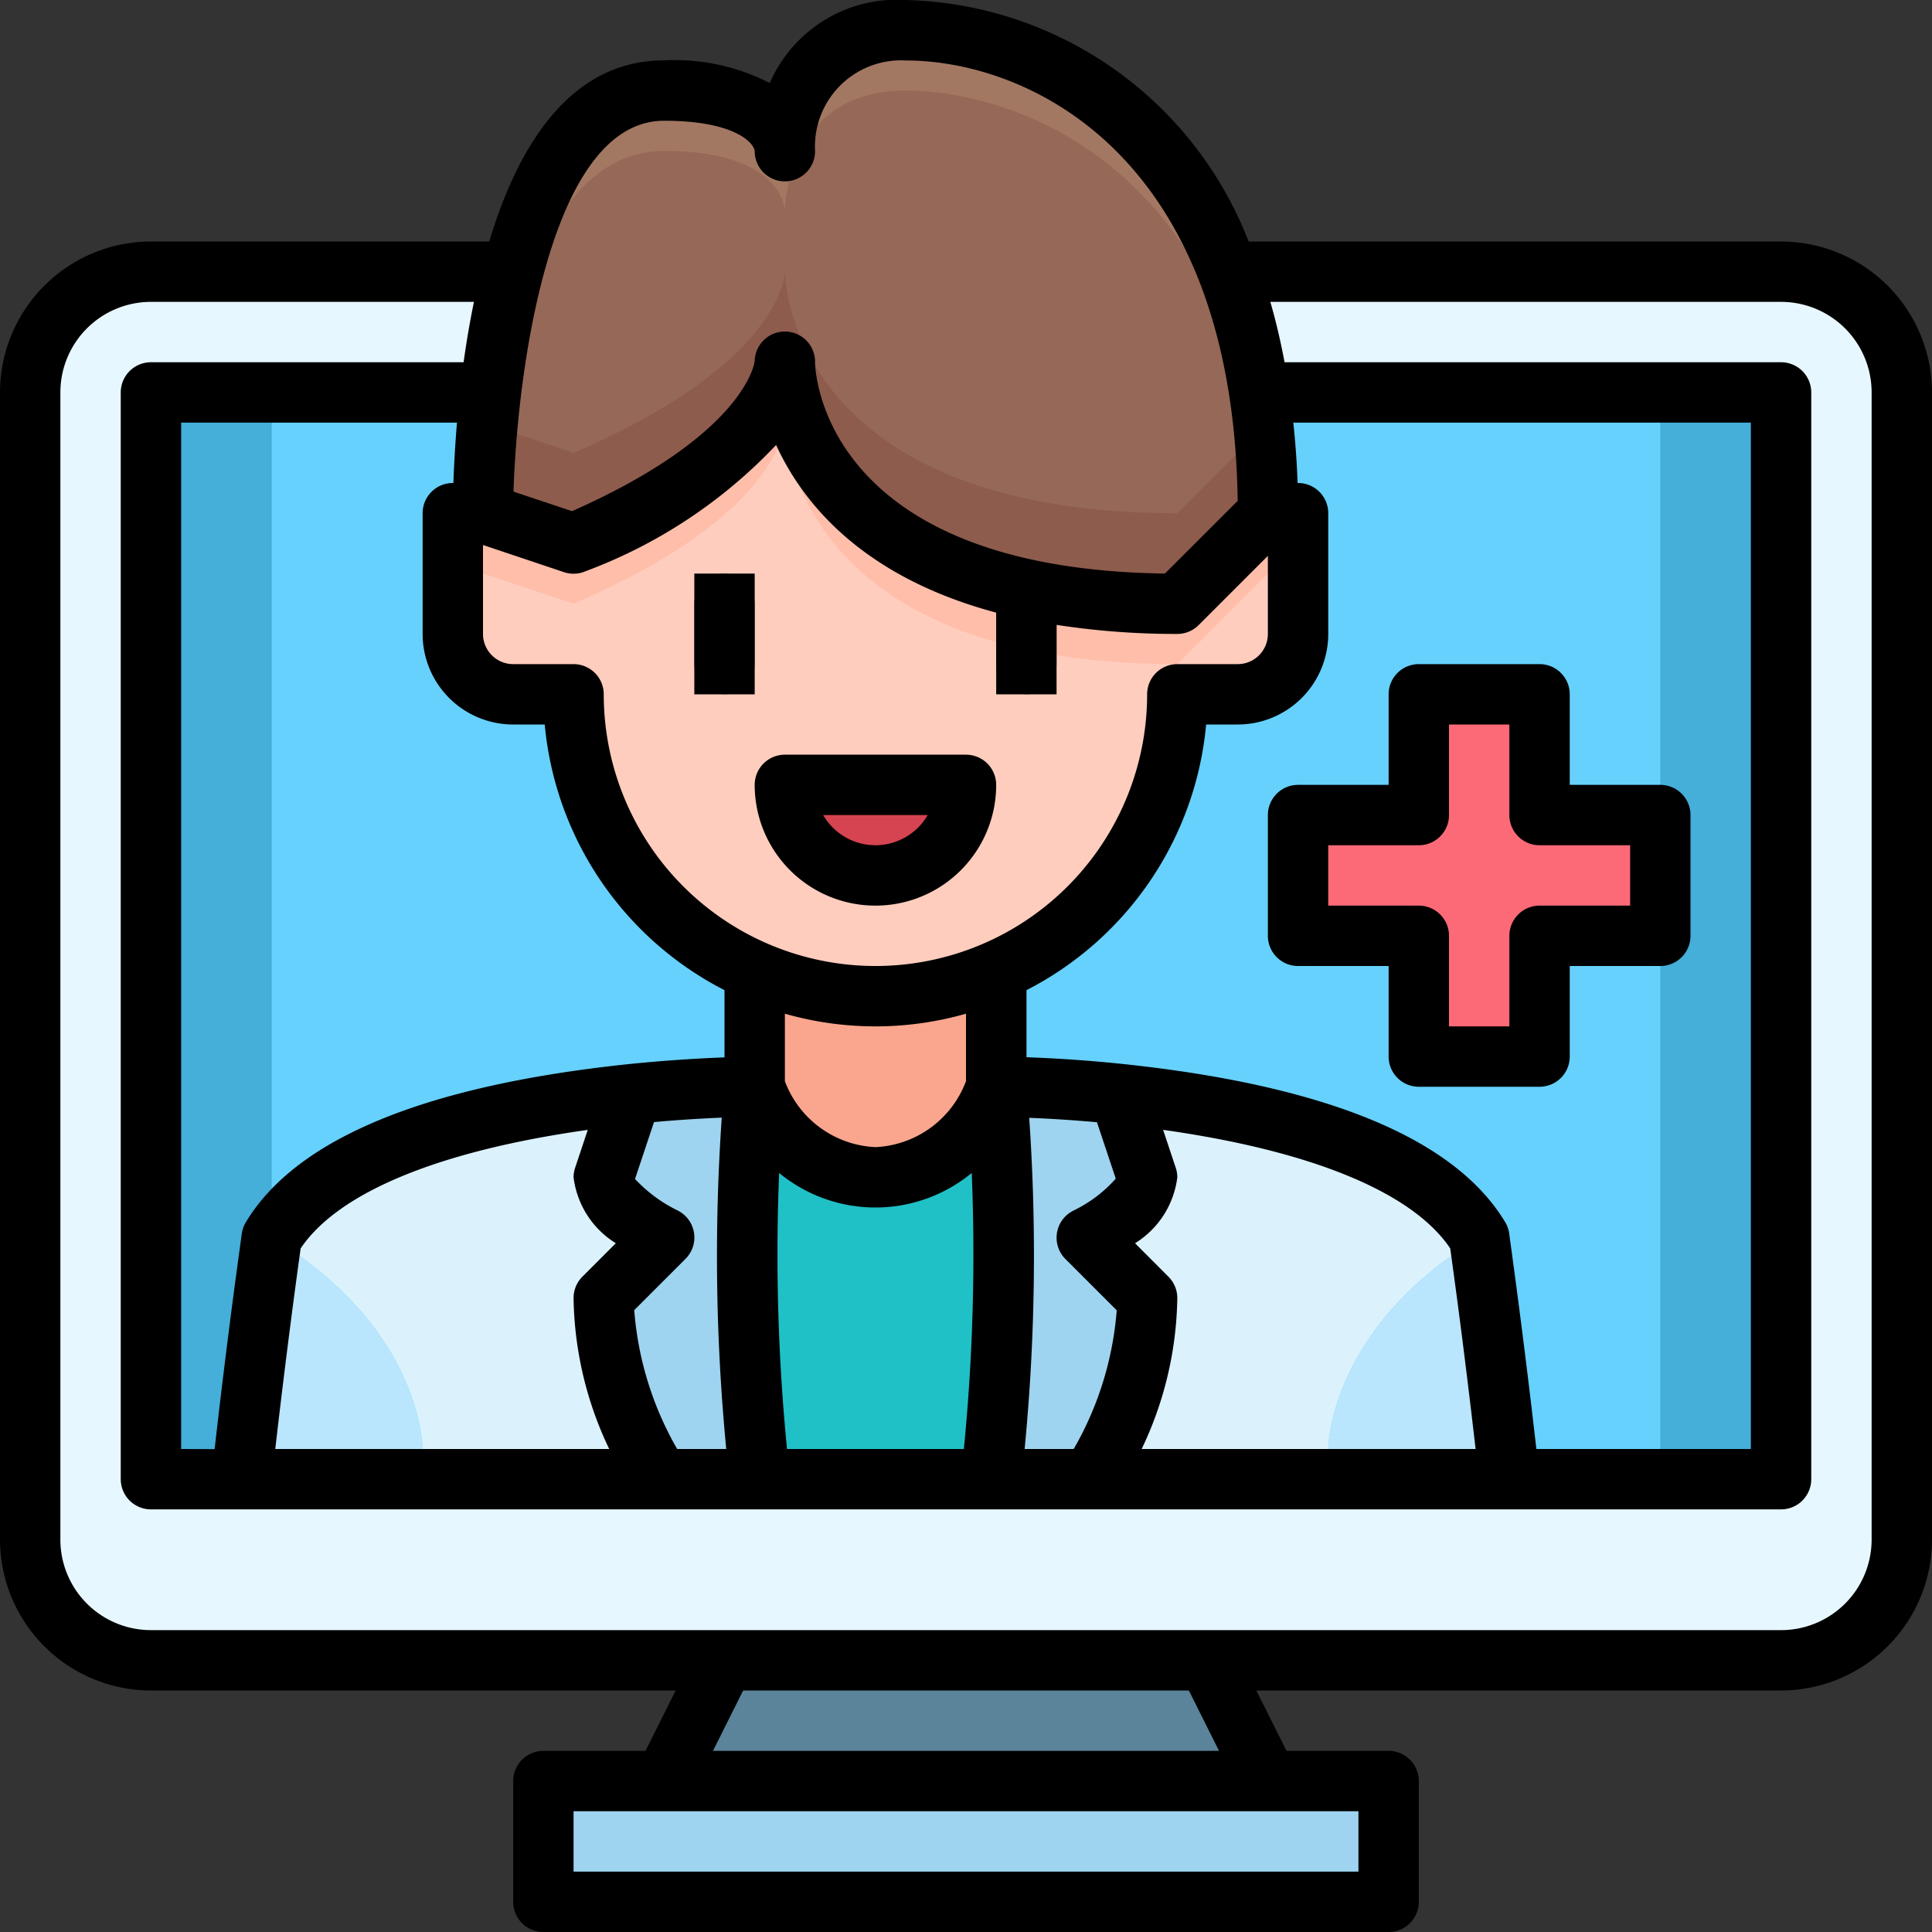
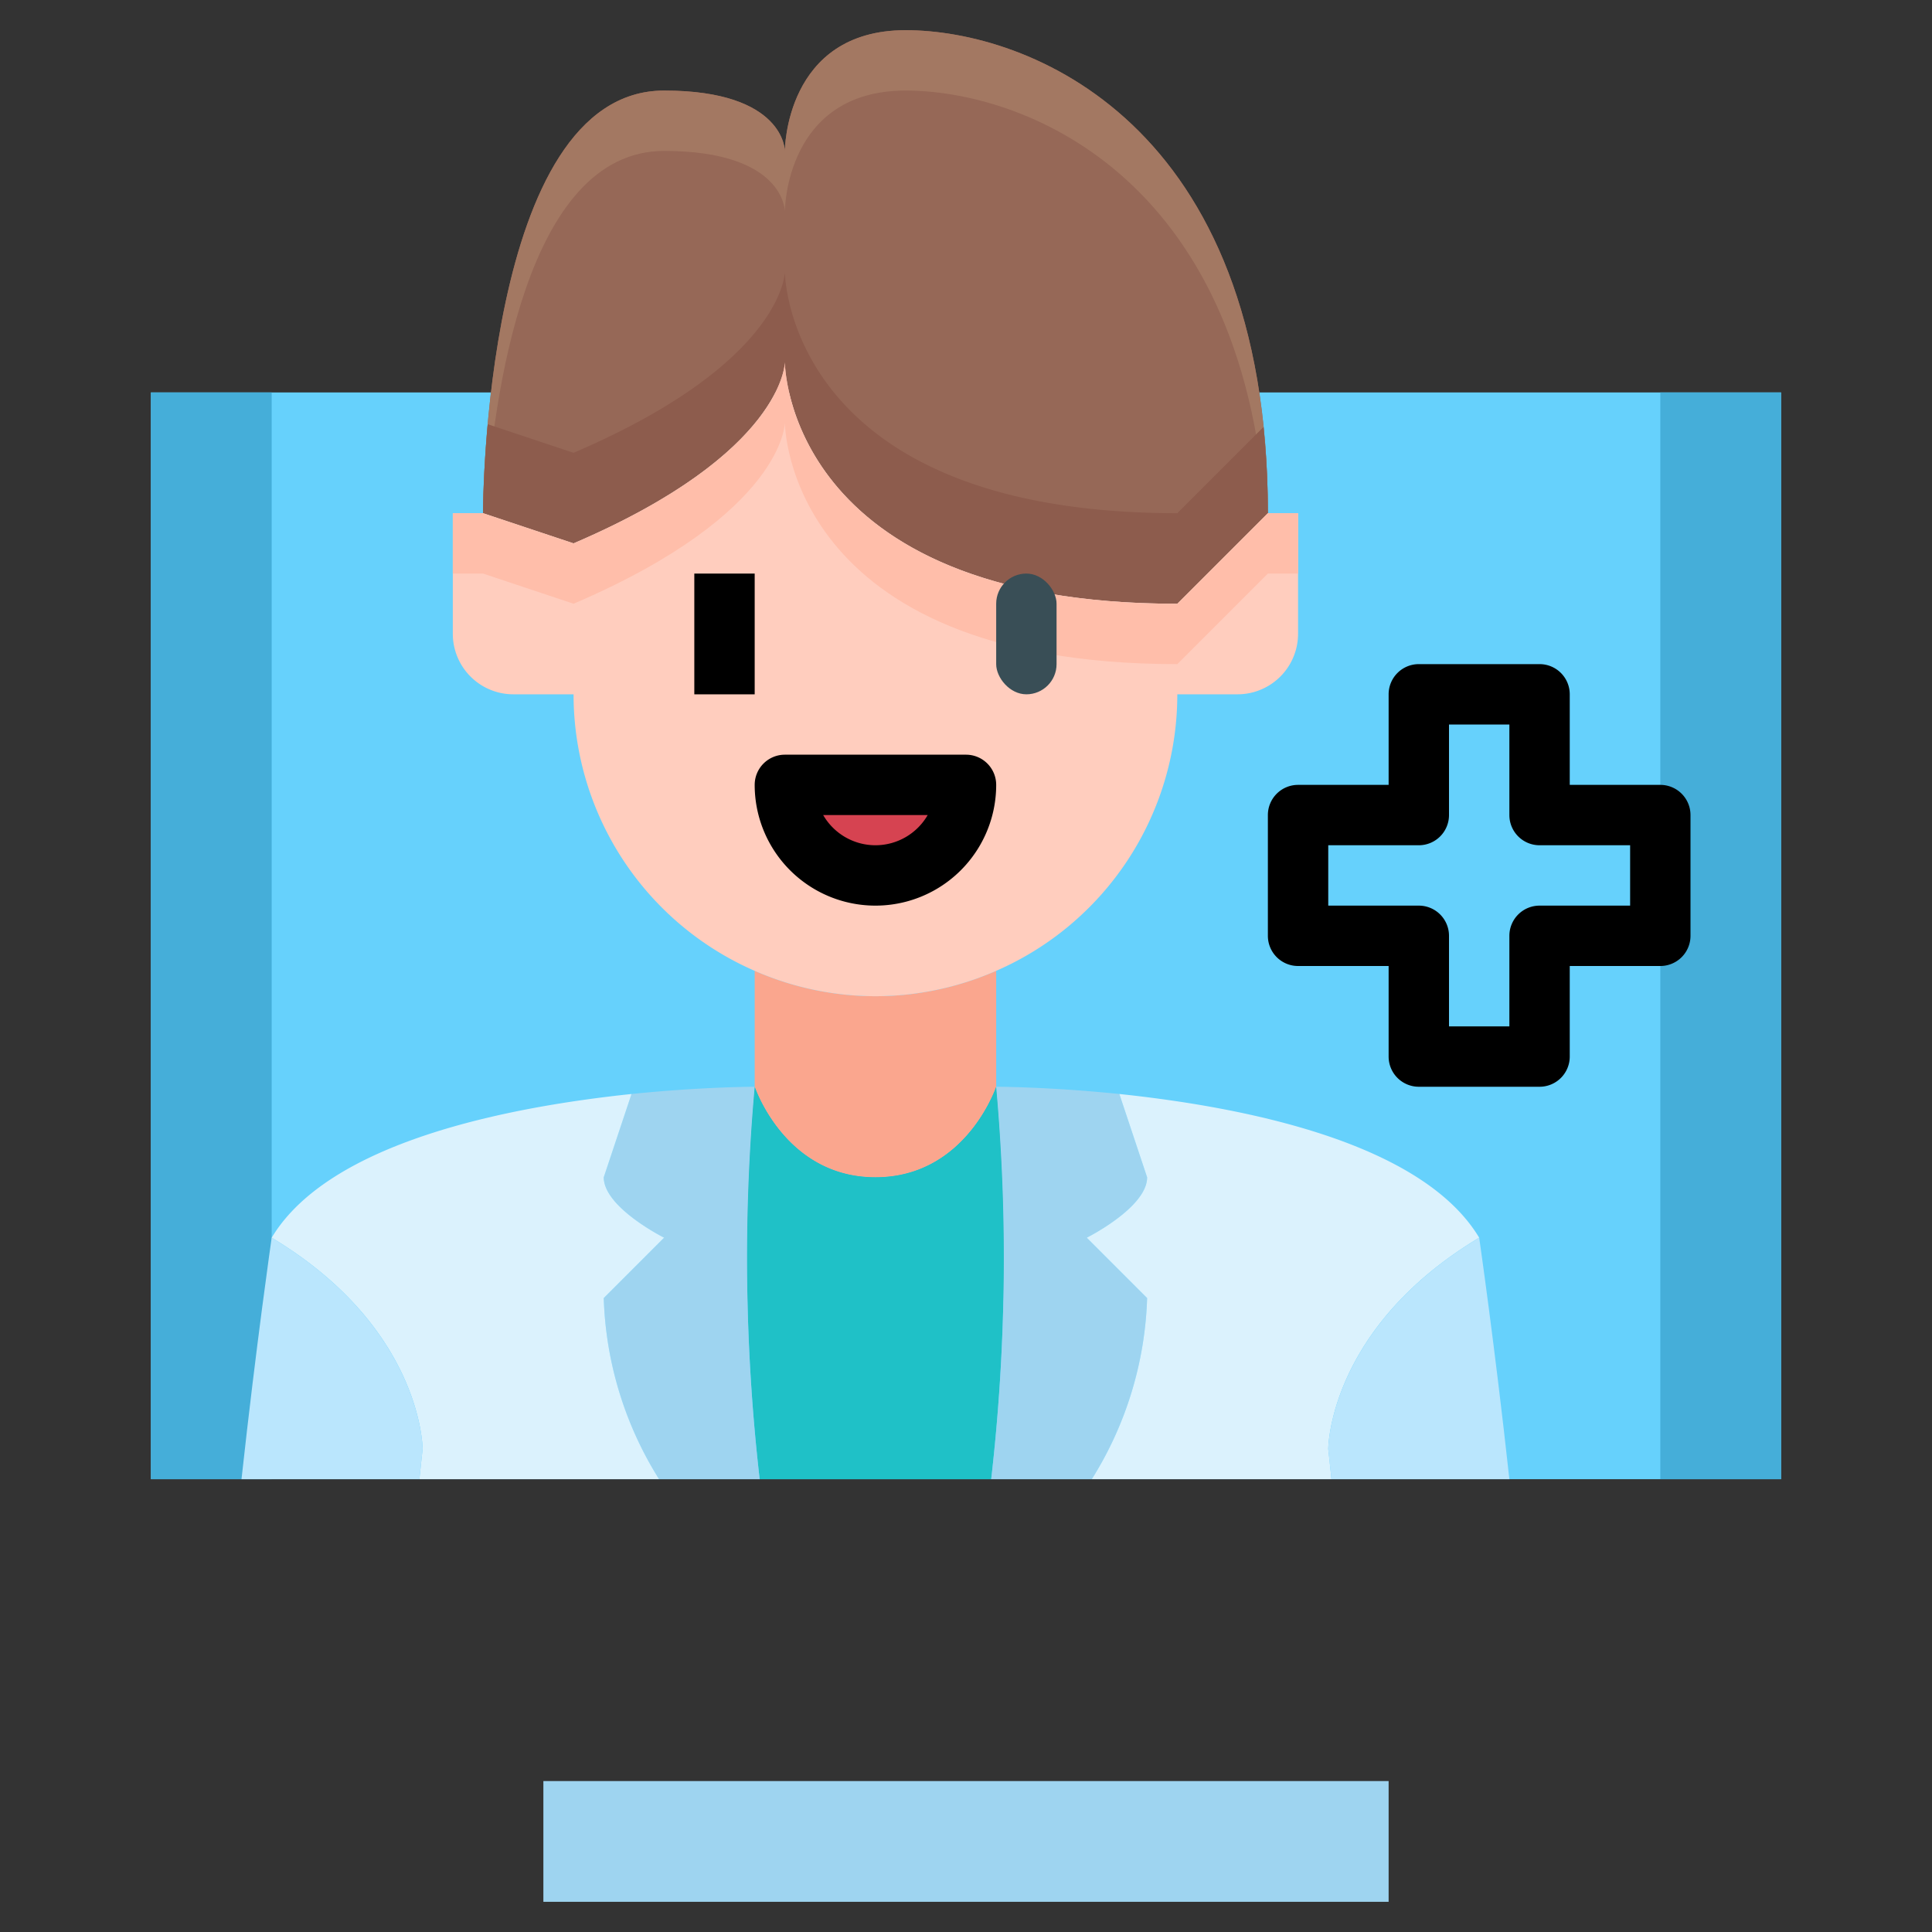
<svg xmlns="http://www.w3.org/2000/svg" version="1.1" width="512" height="512" x="0" y="0" viewBox="0 0 64 64" style="enable-background:new 0 0 512 512" xml:space="preserve" class="">
  <rect x="0" y="0" width="64" height="64" fill="#333333" stroke="none" />
  <g>
    <g data-name="18-vdo call">
-       <path fill="#5b849a" d="m40 55 2 4H22l2-4z" opacity="1" data-original="#5b849a" />
      <path fill="#9ed4f0" d="M46 59v4H18v-4h24z" opacity="1" data-original="#9ed4f0" />
-       <path fill="#e7f7ff" d="M63 13v38a4 4 0 0 1-4 4H5a4 4 0 0 1-4-4V13a4 4 0 0 1 4-4h54a4 4 0 0 1 4 4zm-4 36V13H5v36z" opacity="1" data-original="#e7f7ff" />
      <path fill="#66d1fc" d="M5 13h54v36H5z" opacity="1" data-original="#66d1fc" />
      <path fill="#45aed9" d="M5 13h4v36H5zM55 13h4v36h-4z" opacity="1" data-original="#45aed9" />
-       <path fill="#fc6a78" d="M55 27h-4v-4h-4v4h-4v4h4v4h4v-4h4z" opacity="1" data-original="#fc6a78" />
      <path fill="#1babb1" d="M25 39s1 3 4 3 4-3 4-3 .176 1.607.232 4.126A59.9 59.9 0 0 0 33 36s-1 3-4 3-4-3-4-3a59.9 59.9 0 0 0-.232 7.126C24.824 40.607 25 39 25 39z" opacity="1" data-original="#1babb1" />
      <path fill="#966857" d="m42 17-3 3c-13 0-13-8-13-8s0 3-7 6l-3-1s0-14 6-14c4 0 4 2 4 2s0-4 4-4 12 3 12 16z" opacity="1" data-original="#966857" />
      <path fill="#a37862" d="M22 5c4 0 4 2 4 2s0-4 4-4c3.793 0 11.178 2.7 11.932 14.068L42 17C42 4 34 1 30 1s-4 4-4 4 0-2-4-2c-6 0-6 14-6 14l.08.027C16.335 13.171 17.415 5 22 5z" opacity="1" data-original="#a37862" />
      <path fill="#8d5c4d" d="M39 17c-13 0-13-8-13-8s0 3-7 6l-2.844-.948C16 15.774 16 17 16 17l3 1c7-3 7-6 7-6s0 8 13 8l3-3a28.114 28.114 0 0 0-.145-2.855z" opacity="1" data-original="#8d5c4d" />
      <path fill="#d64351" d="M26 26h6a3 3 0 0 1-6 0z" opacity="1" data-original="#d64351" />
      <path fill="#faa68e" d="M33 32.16V36s-1 3-4 3-4-3-4-3v-3.84a9.944 9.944 0 0 0 8 0z" opacity="1" data-original="#faa68e" />
      <path fill="#ffcdbe" d="M33 32.16a9.944 9.944 0 0 1-8 0A9.991 9.991 0 0 1 19 23h-2a2.006 2.006 0 0 1-2-2v-4h1l3 1c7-3 7-6 7-6s0 8 13 8l3-3h1v4a2.006 2.006 0 0 1-2 2h-2a9.987 9.987 0 0 1-6 9.16zM32 26h-6a3 3 0 0 0 6 0z" opacity="1" data-original="#ffcdbe" />
      <path fill="#ffbeaa" d="m42 17-3 3c-13 0-13-8-13-8s0 3-7 6l-3-1h-1v2h1l3 1c7-3 7-6 7-6s0 8 13 8l3-3h1v-2z" opacity="1" data-original="#ffbeaa" />
-       <rect width="2" height="4" x="23" y="19" fill="#394e56" rx="1" opacity="1" data-original="#394e56" />
      <rect width="2" height="4" x="33" y="19" fill="#394e56" rx="1" opacity="1" data-original="#394e56" />
      <path fill="#1fc1c7" d="M25.165 49h7.67A64.077 64.077 0 0 0 33 36s-1 3-4 3-4-3-4-3a64.077 64.077 0 0 0 .165 13z" opacity="1" data-original="#1fc1c7" />
      <path fill="#9ed4f0" d="m22 41-2 2a11.974 11.974 0 0 0 1.833 6h3.332A64.077 64.077 0 0 1 25 36s-1.73 0-4.08.24L20 39c0 1 2 2 2 2zM32.835 49h3.332A11.974 11.974 0 0 0 38 43l-2-2s2-1 2-2l-.92-2.76C34.73 36 33 36 33 36a64.077 64.077 0 0 1-.165 13z" opacity="1" data-original="#9ed4f0" />
      <path fill="#dbf2fd" d="M14 48c-.036.327-.072.661-.107 1h7.94A11.974 11.974 0 0 1 20 43l2-2s-2-1-2-2l.92-2.76C16.84 36.67 10.91 37.82 9 41c5 3 5 7 5 7zM36 41l2 2a11.974 11.974 0 0 1-1.833 6h7.94c-.035-.339-.071-.673-.107-1 0 0 0-4 5-7-1.91-3.18-7.84-4.33-11.92-4.76L38 39c0 1-2 2-2 2z" opacity="1" data-original="#dbf2fd" />
      <path fill="#bae6fd" d="M14 48s0-4-5-7c0 0-.514 3.55-1 8h5.893c.035-.339.071-.673.107-1zM44 48c.036.327.072.661.107 1H50c-.486-4.45-1-8-1-8-5 3-5 7-5 7z" opacity="1" data-original="#bae6fd" />
-       <path d="M59 8H41.362A12.516 12.516 0 0 0 30 0a4.59 4.59 0 0 0-4.5 2.752A6.878 6.878 0 0 0 22 2c-3.1 0-4.832 2.805-5.794 6H5a5.006 5.006 0 0 0-5 5v38a5.006 5.006 0 0 0 5 5h17.382l-1 2H18a1 1 0 0 0-1 1v4a1 1 0 0 0 1 1h28a1 1 0 0 0 1-1v-4a1 1 0 0 0-1-1h-3.382l-1-2H59a5.006 5.006 0 0 0 5-5V13a5.006 5.006 0 0 0-5-5zM6 48V14h9.138c-.066.783-.1 1.471-.119 2H15a1 1 0 0 0-1 1v4a3 3 0 0 0 3 3h1.045A11.021 11.021 0 0 0 24 32.8v2.227c-.749.029-1.869.089-3.185.224-6.747.71-11.01 2.473-12.672 5.239a1 1 0 0 0-.133.372c0 .034-.45 3.146-.9 7.143zm29-25v-2.3a25.925 25.925 0 0 0 4 .3 1 1 0 0 0 .707-.293L42 18.414V21a1 1 0 0 1-1 1h-2a1 1 0 0 0-1 1 9 9 0 0 1-18 0 1 1 0 0 0-1-1h-2a1 1 0 0 1-1-1v-2.946l2.684.9a1 1 0 0 0 .71-.03 16.682 16.682 0 0 0 6.316-4.184c.881 1.931 2.867 4.371 7.29 5.554V23zm-3 12.813A3.366 3.366 0 0 1 29 38a3.366 3.366 0 0 1-3-2.185V33.58a10.924 10.924 0 0 0 6 0zM9.96 41.354c1.254-1.862 4.6-3.234 9.51-3.925l-.418 1.255A1 1 0 0 0 19 39a3 3 0 0 0 1.4 2.184l-1.109 1.109A1 1 0 0 0 19 43a11.949 11.949 0 0 0 1.181 5H9.119c.374-3.27.736-5.9.841-6.646zM22.432 48a10.872 10.872 0 0 1-1.422-4.6l1.7-1.7a1 1 0 0 0-.259-1.6 4.814 4.814 0 0 1-1.415-1.044l.629-1.886a47.238 47.238 0 0 1 2.244-.147A66.583 66.583 0 0 0 24.058 48zm3.639 0a65.805 65.805 0 0 1-.261-9.144 5.02 5.02 0 0 0 6.38 0A65.805 65.805 0 0 1 31.929 48zm8.023-10.971c.577.023 1.352.067 2.244.146l.623 1.869a4.477 4.477 0 0 1-1.409 1.062 1 1 0 0 0-.259 1.6l1.7 1.7A10.872 10.872 0 0 1 35.568 48h-1.626a66.583 66.583 0 0 0 .152-10.971zm4.613 5.264L37.6 41.184A3 3 0 0 0 39 39a1 1 0 0 0-.052-.316l-.418-1.256c4.913.693 8.256 2.064 9.51 3.926.105.745.467 3.376.841 6.646H37.819A11.949 11.949 0 0 0 39 43a1 1 0 0 0-.293-.707zM50.894 48c-.454-4-.9-7.109-.9-7.143a1 1 0 0 0-.133-.372c-1.662-2.766-5.925-4.529-12.675-5.24a46.77 46.77 0 0 0-3.182-.223V32.8a11.021 11.021 0 0 0 5.951-8.8H41a3 3 0 0 0 3-3v-4a1 1 0 0 0-1-1h-.016c-.022-.7-.075-1.357-.141-2H58v34zM22 4c2.263 0 2.953.69 3 1v.013a1 1 0 0 0 2-.01 2.853 2.853 0 0 1 3-3c4.038 0 10.839 3.085 11 14.588L38.589 19C27.232 18.843 27 12.275 27 12a1 1 0 0 0-2-.034c-.015.115-.389 2.455-6.049 4.967l-1.94-.647C17.13 12.439 18.179 4 22 4zm23 58H19v-2h26zm-4.618-4H23.618l1-2h14.764zM62 51a3 3 0 0 1-3 3H5a3 3 0 0 1-3-3V13a3 3 0 0 1 3-3h10.7a30.468 30.468 0 0 0-.342 2H5a1 1 0 0 0-1 1v36a1 1 0 0 0 1 1h54a1 1 0 0 0 1-1V13a1 1 0 0 0-1-1H42.553c-.132-.7-.288-1.372-.472-2H59a3 3 0 0 1 3 3z" fill="#000000" opacity="1" data-original="#000000" class="" />
      <path d="M32 25h-6a1 1 0 0 0-1 1 4 4 0 0 0 8 0 1 1 0 0 0-1-1zm-3 3a2 2 0 0 1-1.731-1h3.462A2 2 0 0 1 29 28zM23 19h2v4h-2zM55 26h-3v-3a1 1 0 0 0-1-1h-4a1 1 0 0 0-1 1v3h-3a1 1 0 0 0-1 1v4a1 1 0 0 0 1 1h3v3a1 1 0 0 0 1 1h4a1 1 0 0 0 1-1v-3h3a1 1 0 0 0 1-1v-4a1 1 0 0 0-1-1zm-1 4h-3a1 1 0 0 0-1 1v3h-2v-3a1 1 0 0 0-1-1h-3v-2h3a1 1 0 0 0 1-1v-3h2v3a1 1 0 0 0 1 1h3z" fill="#000000" opacity="1" data-original="#000000" class="" />
    </g>
  </g>
</svg>